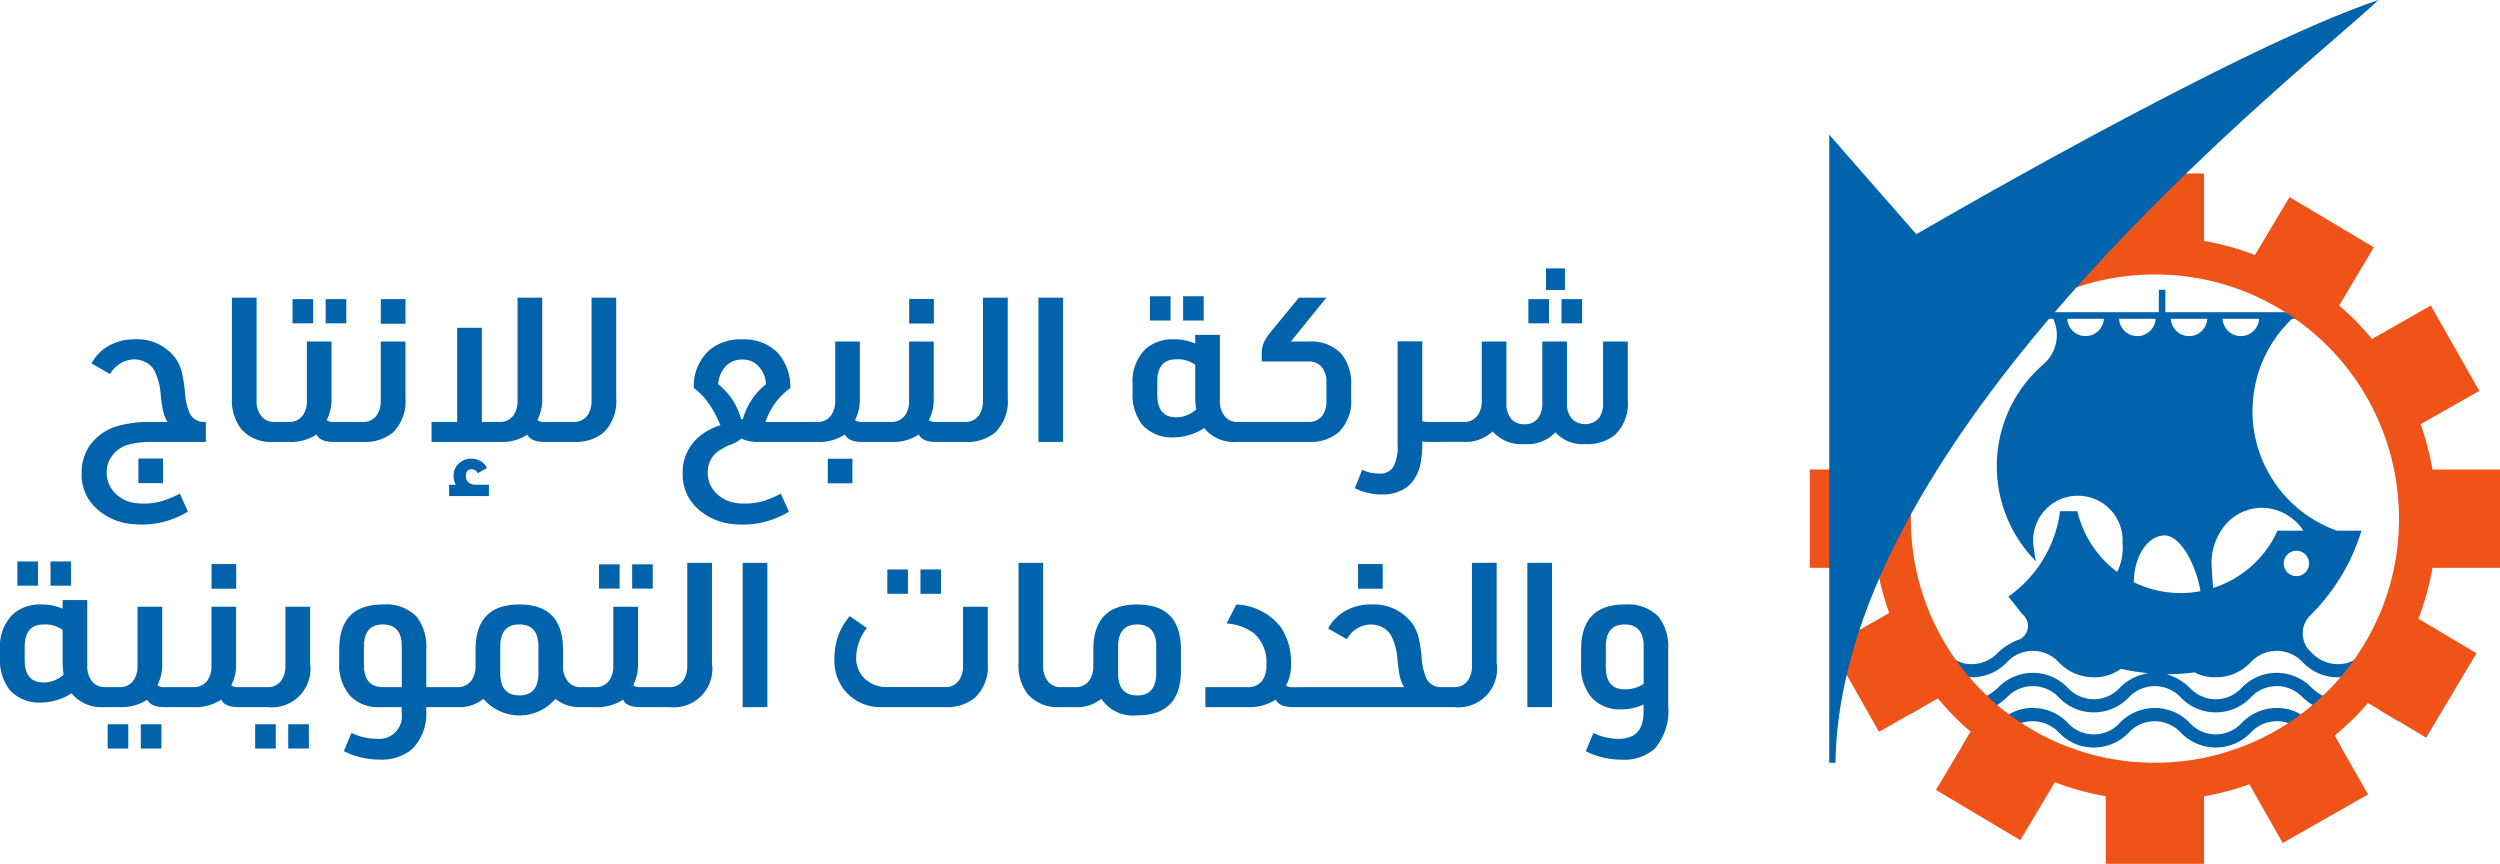
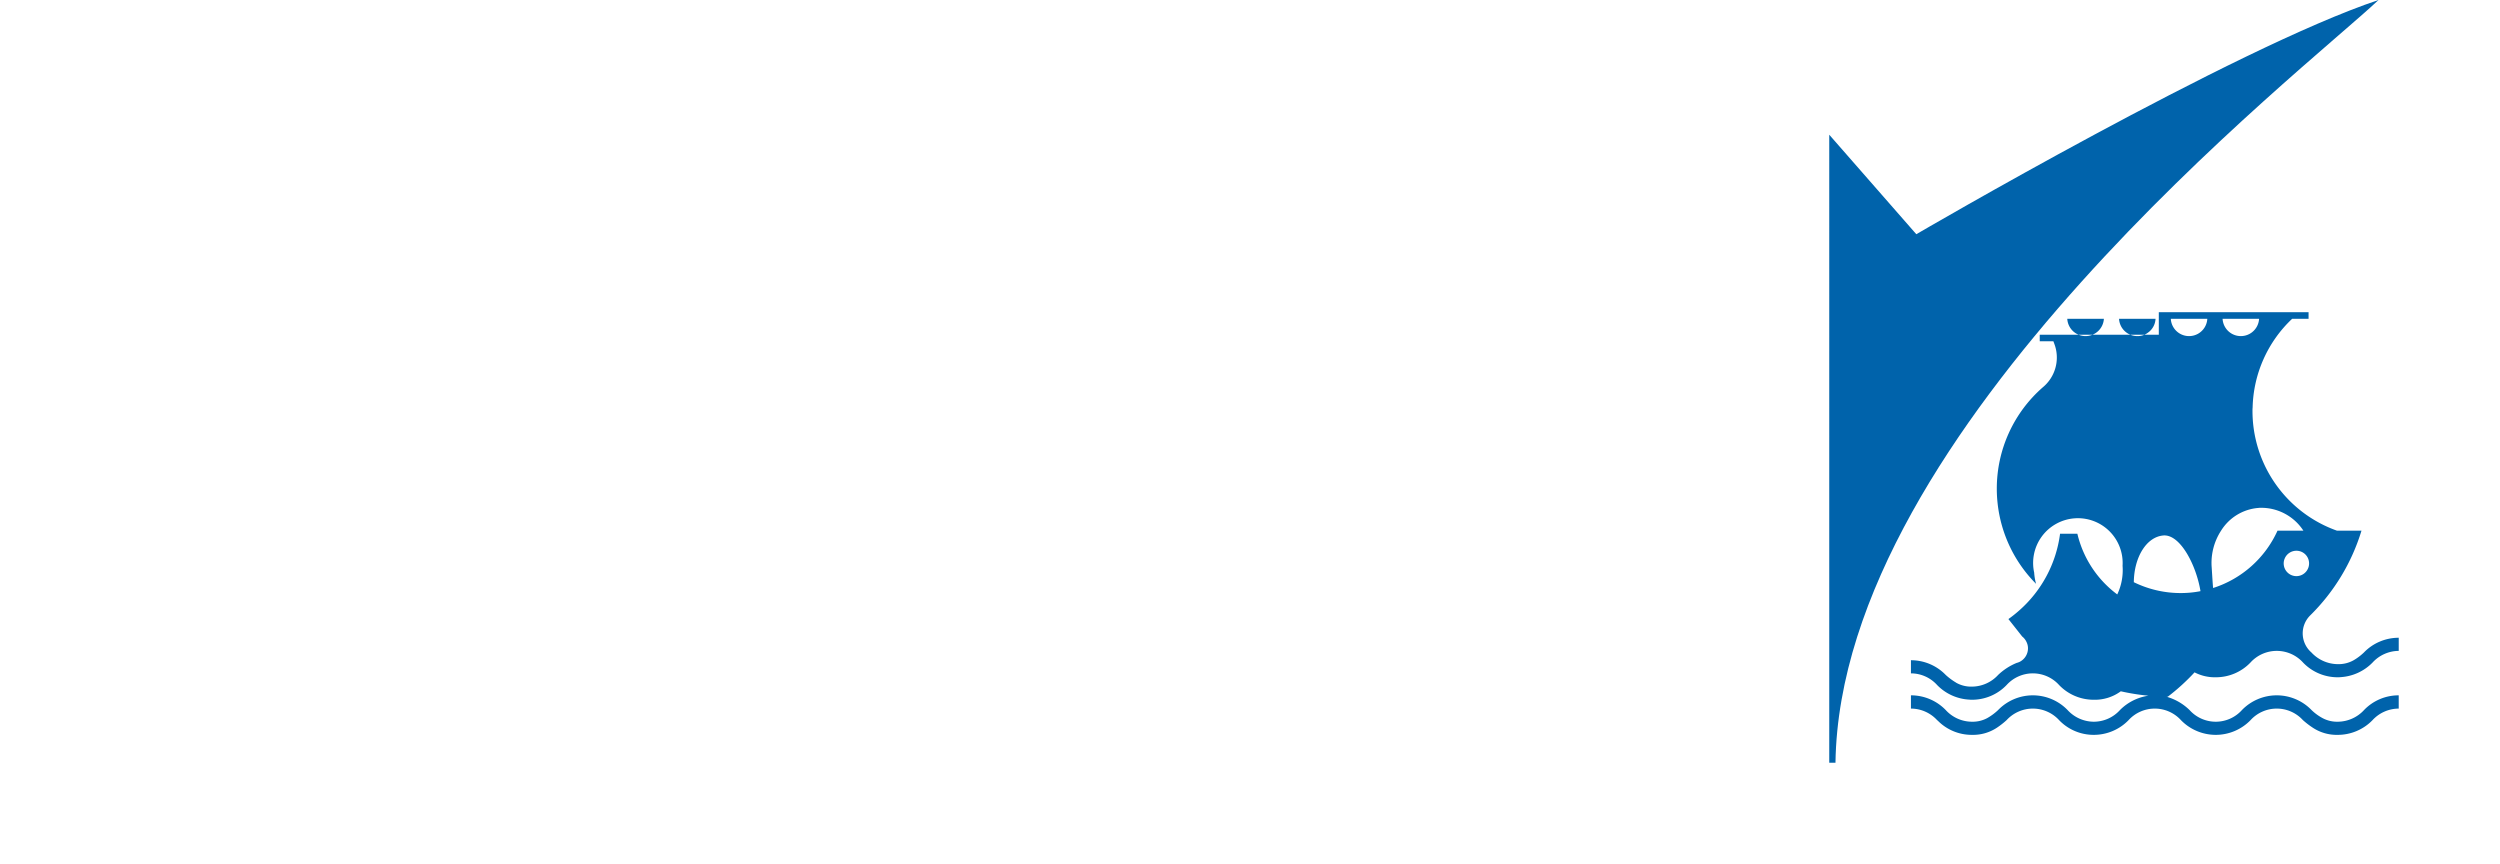
<svg xmlns="http://www.w3.org/2000/svg" width="197.988" height="68.407" viewBox="0 0 197.988 68.407">
  <g id="Group_57" data-name="Group 57" transform="translate(-1449.672 -23.593)">
-     <path id="Path_106" data-name="Path 106" d="M50.784,17.224a2.427,2.427,0,0,0-1.264.912,2.122,2.122,0,0,0-.4,1.264,2.264,2.264,0,0,0,.8,1.776,2.624,2.624,0,0,0,1.424.656,4.977,4.977,0,0,0,.7.048A5.236,5.236,0,0,0,53.44,21.7a7.728,7.728,0,0,0,1.472-.608l.64,1.424a6.935,6.935,0,0,1-3.616,1.024,5.7,5.7,0,0,1-.72-.032A4.794,4.794,0,0,1,48.3,22.264,3.617,3.617,0,0,1,47.136,19.5a3.788,3.788,0,0,1,.672-2.256,4.177,4.177,0,0,1,1.872-1.408,8.734,8.734,0,0,1,2.5-.416h1.76a3.238,3.238,0,0,1-.344-.832,10.761,10.761,0,0,1-.2-1.36,4.889,4.889,0,0,0-.5-1.888,1.636,1.636,0,0,0-.664-.64,1.957,1.957,0,0,0-.952-.24,2.256,2.256,0,0,0-1.888,1.168l-1.472-.848a3.47,3.47,0,0,1,1.392-1.408,3.97,3.97,0,0,1,1.984-.5,3.808,3.808,0,0,1,3.28,1.5,3.433,3.433,0,0,1,.48,1.024,12.332,12.332,0,0,1,.272,1.744,4.5,4.5,0,0,0,.384,1.616,1.229,1.229,0,0,0,1.2.656h.064V17H52.752A6.977,6.977,0,0,0,50.784,17.224Zm2.8,3.04H51.632V18.312h1.952ZM60.992,5.576V13.72A1.849,1.849,0,0,0,61.408,15a1.239,1.239,0,0,0,.976.416H62.8V17h-.448a3.152,3.152,0,0,1-2.576-1.024,3.732,3.732,0,0,1-.736-2.464V5.576Zm4.48,2.032H63.84V5.688h1.632Zm2.624,0H66.464V5.688H68.1ZM68.656,17H67.1q-1.088,0-1.36-.592A3.7,3.7,0,0,1,63.552,17H62.5V15.416h1.056a1.282,1.282,0,0,0,1.1-.528,1.965,1.965,0,0,0,.32-1.168V9.048h1.952v4.464a3.584,3.584,0,0,1-.384,1.76.841.841,0,0,0,.56.144h1.552Zm4.128-9.36H70.832V5.688h1.952Zm0,1.408v4.464a3.466,3.466,0,0,1-1.008,2.752A3.5,3.5,0,0,1,69.408,17H68.352V15.416h1.056a1.282,1.282,0,0,0,1.1-.528,1.965,1.965,0,0,0,.32-1.168V9.048ZM85.344,17H83.792q-1.056,0-1.36-.576A3.643,3.643,0,0,1,80.24,17H74.848V15.416H76.88V7.96h1.952v7.456H80.24a1.282,1.282,0,0,0,1.1-.528,1.965,1.965,0,0,0,.32-1.168V5.576h1.952v7.936a3.585,3.585,0,0,1-.384,1.76.841.841,0,0,0,.56.144h1.552Zm-5.952,4.288H76.24v-.9h.528a1.469,1.469,0,0,1-.176-.72,1.285,1.285,0,0,1,.416-.96,1.4,1.4,0,0,1,1.008-.384,1.426,1.426,0,0,1,.736.208,1.084,1.084,0,0,1,.48.528l-.72.416-.032-.048a.52.52,0,0,0-.448-.272q-.464,0-.464.56a.609.609,0,0,0,.216.488.821.821,0,0,0,.552.184h1.056ZM89.472,5.576v7.936a3.466,3.466,0,0,1-1.008,2.752A3.5,3.5,0,0,1,86.1,17H85.04V15.416H86.1a1.282,1.282,0,0,0,1.1-.528,1.965,1.965,0,0,0,.32-1.168V5.576Zm9.968,3.3a3.73,3.73,0,0,1,2.832,1.072,4.083,4.083,0,0,1,.992,2.784,5.39,5.39,0,0,0-1.968,2.688h3.344V17H100.8a3.013,3.013,0,0,1-1.424-.272,2.458,2.458,0,0,1-.912.512,3.851,3.851,0,0,0-.736.384,1.918,1.918,0,0,0-.744.744A2.078,2.078,0,0,0,96.72,19.4a2.264,2.264,0,0,0,.8,1.776,2.785,2.785,0,0,0,1.424.656,4.977,4.977,0,0,0,.7.048,5.236,5.236,0,0,0,1.392-.176,7.728,7.728,0,0,0,1.472-.608l.64,1.424a6.935,6.935,0,0,1-3.616,1.024,5.7,5.7,0,0,1-.72-.032A4.794,4.794,0,0,1,95.9,22.264,3.617,3.617,0,0,1,94.736,19.5a3.667,3.667,0,0,1,1.136-2.768,4.805,4.805,0,0,1,1.856-1.056q-.192-.448-.368-.8a8.886,8.886,0,0,0-.816-1.272,5.058,5.058,0,0,0-.928-.872A3.86,3.86,0,0,1,96.88,9.7,3.888,3.888,0,0,1,99.44,8.872Zm0,1.6a1.754,1.754,0,0,0-1.312.544,2.291,2.291,0,0,0-.576,1.408,5.247,5.247,0,0,1,1.792,2.7q.032.08.1.08.048,0,.08-.08a5.367,5.367,0,0,1,1.808-2.7,2.205,2.205,0,0,0-.72-1.552A1.764,1.764,0,0,0,99.44,10.472ZM110.5,17h-1.552q-1.088,0-1.36-.592a3.7,3.7,0,0,1-2.192.592h-1.056V15.416h1.056a1.282,1.282,0,0,0,1.1-.528,1.965,1.965,0,0,0,.32-1.168V9.048h1.952v4.464a3.584,3.584,0,0,1-.384,1.76.841.841,0,0,0,.56.144H110.5Zm-2.32,3.28h-1.952V18.328h1.952Zm6.448-12.656h-1.952V5.672h1.952ZM116.352,17H114.8q-1.088,0-1.36-.592a3.7,3.7,0,0,1-2.192.592h-1.056V15.416h1.056a1.282,1.282,0,0,0,1.1-.528,1.965,1.965,0,0,0,.32-1.168V9.048h1.952v4.464a3.584,3.584,0,0,1-.384,1.76.841.841,0,0,0,.56.144h1.552ZM120.48,5.576v7.936a3.466,3.466,0,0,1-1.008,2.752A3.5,3.5,0,0,1,117.1,17h-1.056V15.416H117.1a1.282,1.282,0,0,0,1.1-.528,1.965,1.965,0,0,0,.32-1.168V5.576Zm4.384,0V17h-1.952V5.576Zm8.512,1.808h-1.632V5.464h1.632Zm2.624,0h-1.632V5.464H136Zm1.28,1.136v5.2a1.871,1.871,0,0,0,.4,1.264,1.236,1.236,0,0,0,.992.432h.416V17h-.448a3.054,3.054,0,0,1-2.608-1.1,3.919,3.919,0,0,1-1.112.528,4.207,4.207,0,0,1-1.256.208,3.148,3.148,0,0,1-2.512-.976,3.86,3.86,0,0,1-.784-2.592V12.44a3.582,3.582,0,0,1,1.04-2.816,3.275,3.275,0,0,1,2.256-.752,4.106,4.106,0,0,1,1.664.336V8.52Zm-3.456,1.936q-1.5,0-1.5,1.76v1.056q0,1.776,1.5,1.776a2.366,2.366,0,0,0,1.584-.624,5.925,5.925,0,0,1-.08-1.1V10.888A2.318,2.318,0,0,0,133.824,10.456ZM142.9,9.048H144.3a3.311,3.311,0,0,1,2.592.96,3.68,3.68,0,0,1,.784,2.528v.976a3.437,3.437,0,0,1-1.024,2.752A3.471,3.471,0,0,1,144.3,17h-5.52V15.416h5.52a1.3,1.3,0,0,0,1.12-.528,2,2,0,0,0,.3-1.168V12.328a1.885,1.885,0,0,0-.4-1.3,1.354,1.354,0,0,0-1.024-.4h-3.7v-.624a2.154,2.154,0,0,1,.16-.864,4.523,4.523,0,0,1,.624-.944l2.16-2.624h2.176ZM155.024,17h-1.216q-.176,0-.5-.032a8.5,8.5,0,0,1-.16,1.872,3.5,3.5,0,0,1-.576,1.248,2.378,2.378,0,0,1-.992.784,3.392,3.392,0,0,1-1.408.288,4.8,4.8,0,0,1-2.208-.5l.592-1.456a3.027,3.027,0,0,0,1.312.3,1.258,1.258,0,0,0,1.152-.528,3.47,3.47,0,0,0,.336-1.776V9.032h1.952v6.32a1.272,1.272,0,0,0,.432.064h1.28Zm9.584-12.032h-1.5V3.256h1.5Zm-1.264,2.64h-1.632V5.688h1.632Zm2.624,0h-1.632V5.688h1.632Zm3.616,1.44V13.7a3.437,3.437,0,0,1-1.024,2.752,3.523,3.523,0,0,1-2.352.72,2.936,2.936,0,0,1-2.352-.928,3.109,3.109,0,0,1-2.464.928,3.04,3.04,0,0,1-2.512-1.008,3.114,3.114,0,0,1-2.3.832h-1.84V15.416h1.84a1.3,1.3,0,0,0,1.12-.528,1.965,1.965,0,0,0,.32-1.168V9.048h1.952V13.9a1.885,1.885,0,0,0,.4,1.3,1.354,1.354,0,0,0,1.024.4,1.3,1.3,0,0,0,1.12-.528,2,2,0,0,0,.3-1.168V9.048h1.952v4.864a1.778,1.778,0,0,0,.416,1.28,1.495,1.495,0,0,0,2.144-.112,2,2,0,0,0,.3-1.168V9.048ZM43.68,28.384H42.048v-1.92H43.68Zm2.624,0H44.672v-1.92H46.3Zm1.28,1.136v5.2a1.871,1.871,0,0,0,.4,1.264,1.236,1.236,0,0,0,.992.432h.416V38h-.448a3.054,3.054,0,0,1-2.608-1.1,3.92,3.92,0,0,1-1.112.528,4.206,4.206,0,0,1-1.256.208,3.148,3.148,0,0,1-2.512-.976,3.86,3.86,0,0,1-.784-2.592V33.44a3.582,3.582,0,0,1,1.04-2.816,3.275,3.275,0,0,1,2.256-.752,4.106,4.106,0,0,1,1.664.336V29.52Zm-3.456,1.936q-1.5,0-1.5,1.76v1.056q0,1.776,1.5,1.776a2.366,2.366,0,0,0,1.584-.624,5.925,5.925,0,0,1-.08-1.1V31.888A2.318,2.318,0,0,0,44.128,31.456ZM55.248,38H53.7q-1.088,0-1.36-.592A3.7,3.7,0,0,1,50.144,38H49.088V36.416h1.056a1.282,1.282,0,0,0,1.1-.528,1.965,1.965,0,0,0,.32-1.168V30.048H53.52v4.464a3.584,3.584,0,0,1-.384,1.76.841.841,0,0,0,.56.144h1.552Zm-4.416,3.28H49.2V39.36h1.632Zm2.624,0H51.824V39.36h1.632Zm5.92-12.656H57.424V26.672h1.952ZM61.1,38H59.552q-1.088,0-1.36-.592A3.7,3.7,0,0,1,56,38H54.944V36.416H56a1.282,1.282,0,0,0,1.1-.528,1.965,1.965,0,0,0,.32-1.168V30.048h1.952v4.464a3.584,3.584,0,0,1-.384,1.76.841.841,0,0,0,.56.144H61.1Zm4.128-7.952v4.464A3.055,3.055,0,0,1,61.856,38H60.8V36.416h1.056a1.282,1.282,0,0,0,1.1-.528,1.965,1.965,0,0,0,.32-1.168V30.048ZM62.512,41.28H60.88V39.36h1.632Zm2.624,0H63.5V39.36h1.632Zm5.856-11.408a3.389,3.389,0,0,1,2.672.96,3.865,3.865,0,0,1,.768,2.608v2.976H76.16V38H74.432v.3a3.974,3.974,0,0,1-1.136,3.04,3.807,3.807,0,0,1-2.576.816,6.218,6.218,0,0,1-2.816-.672l.608-1.44a4.615,4.615,0,0,0,1.968.464,1.8,1.8,0,0,0,2-2.064V38H70.768a3.056,3.056,0,0,1-2.4-.928,3.786,3.786,0,0,1-.832-2.64V33.44Q67.536,29.872,70.992,29.872Zm0,1.584q-1.5,0-1.5,1.76V34.64q0,1.776,1.5,1.776h1.5v-3.2Q72.5,31.456,70.992,31.456ZM87.072,38h-.448a2.955,2.955,0,0,1-1.968-.656,3.747,3.747,0,0,1-5.7,0A3.008,3.008,0,0,1,76.912,38H75.856V36.416h1.056a1.282,1.282,0,0,0,1.1-.528,1.965,1.965,0,0,0,.32-1.168V33.44q0-3.568,3.472-3.568,3.456,0,3.456,3.568v1.28A1.849,1.849,0,0,0,85.68,36a1.239,1.239,0,0,0,.976.416h.416Zm-3.76-2.688v-2.1q0-1.76-1.5-1.76-1.52,0-1.52,1.76v2.1q0,1.76,1.52,1.76Q83.312,37.072,83.312,35.312Zm6.432-6.7H88.112v-1.92h1.632Zm2.624,0H90.736v-1.92h1.632ZM92.928,38H91.376q-1.088,0-1.36-.592A3.7,3.7,0,0,1,87.824,38H86.768V36.416h1.056a1.282,1.282,0,0,0,1.1-.528,1.965,1.965,0,0,0,.32-1.168V30.048H91.2v4.464a3.584,3.584,0,0,1-.384,1.76.841.841,0,0,0,.56.144h1.552Zm4.128-11.424v7.936A3.055,3.055,0,0,1,93.68,38H92.624V36.416H93.68a1.282,1.282,0,0,0,1.1-.528,1.965,1.965,0,0,0,.32-1.168V26.576Zm4.384,0V38H99.488V26.576Zm11.136,2.448h-1.632V27.1h1.632Zm2.624,0h-1.632V27.1H115.2Zm3.7,1.024v4.464a3.437,3.437,0,0,1-1.024,2.752A3.471,3.471,0,0,1,115.52,38h-4.96a3.651,3.651,0,0,1-2.976-1.3,3.691,3.691,0,0,1-.832-2.4,5.79,5.79,0,0,1,.288-1.912,5.145,5.145,0,0,1,.928-1.592l1.36.944a3.708,3.708,0,0,0-.848,2.384,2.163,2.163,0,0,0,.688,1.632,2.533,2.533,0,0,0,1.824.656h4.528a1.282,1.282,0,0,0,1.1-.528,1.965,1.965,0,0,0,.32-1.168V30.048Zm4.384-3.472V34.72A1.849,1.849,0,0,0,123.7,36a1.239,1.239,0,0,0,.976.416h.416V38h-.448a3.152,3.152,0,0,1-2.576-1.024,3.732,3.732,0,0,1-.736-2.464V26.576Zm7.456,3.3q3.456,0,3.456,3.568V35.1q0,3.552-3.456,3.552a3.017,3.017,0,0,1-2.848-1.312A3.008,3.008,0,0,1,125.84,38h-1.056V36.416h1.056a1.282,1.282,0,0,0,1.1-.528,1.965,1.965,0,0,0,.32-1.168V33.44Q127.264,29.872,130.736,29.872Zm1.5,5.44v-2.1q0-1.76-1.5-1.76-1.52,0-1.52,1.76v2.1q0,1.76,1.52,1.76Q132.24,37.072,132.24,35.312ZM144.336,38h-1.264Q142,38,141.7,37.408a3.793,3.793,0,0,1-2.24.592h-3.328V36.416h3.328a1.339,1.339,0,0,0,1.184-.528,2.011,2.011,0,0,0,.32-1.216,3.061,3.061,0,0,0-.976-2.512,4.069,4.069,0,0,0-2.176-.784l.768-1.5a4.68,4.68,0,0,1,3.5,1.76,4.933,4.933,0,0,1,.832,2.96,3.168,3.168,0,0,1-.4,1.7.93.93,0,0,0,.544.128h1.28Zm5.84-9.376h-1.952V26.672h1.952Zm-.944,1.248a3.808,3.808,0,0,1,3.28,1.5A3.574,3.574,0,0,1,153,32.408a10.7,10.7,0,0,1,.264,1.736,4.864,4.864,0,0,0,.384,1.616,1.284,1.284,0,0,0,1.216.656h.208V38H144.048V36.416h7.824a3.029,3.029,0,0,1-.336-.832,12.322,12.322,0,0,1-.192-1.36,4.889,4.889,0,0,0-.5-1.888,1.661,1.661,0,0,0-.68-.648,2.01,2.01,0,0,0-.952-.232,2.193,2.193,0,0,0-1.872,1.168l-1.488-.848a3.47,3.47,0,0,1,1.392-1.408A3.97,3.97,0,0,1,149.232,29.872Zm9.968-3.3v7.936A3.055,3.055,0,0,1,155.824,38h-1.056V36.416h1.056a1.282,1.282,0,0,0,1.1-.528,1.965,1.965,0,0,0,.32-1.168V26.576Zm4.384,0V38h-1.952V26.576Zm5.76,3.3a3.389,3.389,0,0,1,2.672.96,3.865,3.865,0,0,1,.768,2.608v4.448a4.563,4.563,0,0,1-1.072,3.408,3.661,3.661,0,0,1-2.64.864,6.153,6.153,0,0,1-2.816-.672l.608-1.44a4.542,4.542,0,0,0,2,.464q1.968,0,1.968-2.112v-.608a4.044,4.044,0,0,1-1.712.384,3.056,3.056,0,0,1-2.4-.928,3.786,3.786,0,0,1-.832-2.64V33.44Q165.888,29.872,169.344,29.872Zm0,1.584q-1.5,0-1.5,1.76v1.6q0,1.776,1.5,1.776a2.624,2.624,0,0,0,1.5-.432V33.216Q170.848,31.456,169.344,31.456Z" transform="translate(1409 41.593)" fill="#0063ab" />
    <g id="Group_10" data-name="Group 10" transform="translate(1177.549 -8.448)">
      <g id="Group_10-2" data-name="Group 10">
-         <path id="Path_33" data-name="Path 33" d="M423.461,88.108a2.987,2.987,0,0,1,.69.07l-.69.38Z" fill="#0063ab" />
-         <path id="Path_34" data-name="Path 34" d="M457.011,90.3l.52.92a1.229,1.229,0,0,1-.27.02,3.83,3.83,0,0,1-2.76-1.17,3.7,3.7,0,0,0-1.16-.76,2.441,2.441,0,0,0-.91-.15,2.812,2.812,0,0,0-2.07.91,3.84,3.84,0,0,1-5.52,0,2.809,2.809,0,0,0-4.14,0,3.83,3.83,0,0,1-2.76,1.17,3.786,3.786,0,0,1-2.75-1.17,2.836,2.836,0,0,0-2.08-.91,2.617,2.617,0,0,0-.9.14,3.5,3.5,0,0,0-1.17.77,3.786,3.786,0,0,1-2.75,1.17,3.235,3.235,0,0,1-.79-.09l.57-.96a1.549,1.549,0,0,0,.22.01,2.8,2.8,0,0,0,2.07-.92,6.832,6.832,0,0,1,.87-.66,3.441,3.441,0,0,1,1.88-.51,3.832,3.832,0,0,1,2.76,1.17,2.8,2.8,0,0,0,2.07.92,2.765,2.765,0,0,0,2.07-.92,3.84,3.84,0,0,1,5.52,0,2.789,2.789,0,0,0,4.14,0,3.87,3.87,0,0,1,2.76-1.17,3.478,3.478,0,0,1,1.89.51,6.832,6.832,0,0,1,.87.66,2.794,2.794,0,0,0,1.95.91C457.1,90.228,457.051,90.258,457.011,90.3Z" fill="#0063ab" />
-         <path id="Path_35" data-name="Path 35" d="M462.091,88.108v1.05h-.01l-1.35-.8A3.55,3.55,0,0,1,462.091,88.108Z" fill="#0063ab" />
-         <path id="Path_36" data-name="Path 36" d="M445.921,85.288a3.474,3.474,0,0,0,1.68.39,3.786,3.786,0,0,0,2.75-1.17,2.811,2.811,0,0,1,4.16,0,3.786,3.786,0,0,0,2.75,1.17,1.548,1.548,0,0,0,.22-.01,3.864,3.864,0,0,0,2.54-1.16,2.836,2.836,0,0,1,2.07-.92v-1.04a3.83,3.83,0,0,0-2.76,1.17,4.3,4.3,0,0,1-.81.61,2.416,2.416,0,0,1-1.26.31,2.878,2.878,0,0,1-2.08-.92.01.01,0,0,0-.01-.01,2,2,0,0,1-.09-2.93,15.93,15.93,0,0,0,4.06-6.71H457.2a10.052,10.052,0,0,1-6.69-9.49,2.346,2.346,0,0,1,.01-.27,9.982,9.982,0,0,1,3.13-7.02h1.3v-.52h-11.34v-1.78h-.52v1.78h-9.43v.52h1.08c.05.13.1.26.14.39a3.06,3.06,0,0,1-.97,3.25,10.655,10.655,0,0,0-3.65,8.03,10.413,10.413,0,0,0,.06,1.13,10.663,10.663,0,0,0,3.05,6.41,4.355,4.355,0,0,1-.15-.89,3.545,3.545,0,1,1,7-.54,4.5,4.5,0,0,1-.42,2.27,8.4,8.4,0,0,1-3.16-4.81h-1.37a9.765,9.765,0,0,1-3.27,6.11,10.167,10.167,0,0,1-.82.65c.23.29.65.82,1.09,1.38a1.194,1.194,0,0,1,.35.45,1.136,1.136,0,0,1,.11.49,1.2,1.2,0,0,1-.73,1.1h-.01a.88.88,0,0,1-.15.05,4.736,4.736,0,0,0-1.48.96,2.836,2.836,0,0,1-2.07.92,2.4,2.4,0,0,1-1.25-.31.01.01,0,0,1-.01-.01,4.98,4.98,0,0,1-.81-.6,3.83,3.83,0,0,0-2.76-1.17v1.04a2.8,2.8,0,0,1,2.07.92,3.826,3.826,0,0,0,2.56,1.16,1.34,1.34,0,0,0,.2.01,3.786,3.786,0,0,0,2.75-1.17,2.8,2.8,0,0,1,4.15,0,3.786,3.786,0,0,0,2.75,1.17,3.47,3.47,0,0,0,2.14-.67,17.242,17.242,0,0,0,2.19.35,3.979,3.979,0,0,0-2.26,1.14,2.8,2.8,0,0,1-2.07.92,2.836,2.836,0,0,1-2.07-.92,3.829,3.829,0,0,0-5.51,0,4.427,4.427,0,0,1-.87.64,2.445,2.445,0,0,1-1.2.28,2.819,2.819,0,0,1-2.07-.92,3.83,3.83,0,0,0-2.76-1.17v1.05a2.83,2.83,0,0,1,2.07.91c.02.02.05.04.07.06a3.767,3.767,0,0,0,2.69,1.11,3.419,3.419,0,0,0,2-.58,6.511,6.511,0,0,0,.75-.59,2.821,2.821,0,0,1,4.15,0,3.786,3.786,0,0,0,2.75,1.17,3.83,3.83,0,0,0,2.76-1.17,2.809,2.809,0,0,1,4.14,0,3.84,3.84,0,0,0,5.52,0,2.809,2.809,0,0,1,4.14,0,6.46,6.46,0,0,0,.75.58,3.429,3.429,0,0,0,2.01.59,3.83,3.83,0,0,0,2.76-1.17,2.83,2.83,0,0,1,2.07-.91v-1.05a3.786,3.786,0,0,0-2.75,1.17,2.86,2.86,0,0,1-2.08.92,2.432,2.432,0,0,1-1.19-.28,3.881,3.881,0,0,1-.88-.64,3.84,3.84,0,0,0-5.52,0,2.789,2.789,0,0,1-4.14,0,4.281,4.281,0,0,0-1.83-1.06h.1A16.529,16.529,0,0,0,445.921,85.288Zm-8.63-26.63a1.449,1.449,0,0,1-1.45-1.37h2.9A1.456,1.456,0,0,1,437.291,58.658Zm17.7,18a1.005,1.005,0,1,1-1.01-1A1,1,0,0,1,454.991,76.658Zm-3.96-19.37a1.447,1.447,0,0,1-2.89,0Zm-3.01,16.78a3.836,3.836,0,0,1,2.94-1.8c.04,0,.07-.01.11-.01a3.988,3.988,0,0,1,3.47,1.81h-2.05a8.4,8.4,0,0,1-5.1,4.54c-.03-.27-.1-1.44-.11-1.59A4.68,4.68,0,0,1,448.021,74.068Zm-1.09-16.78a1.447,1.447,0,0,1-2.89,0Zm-6.99,0h2.89a1.414,1.414,0,0,1-.59,1.09,1.337,1.337,0,0,1-.85.28,1.445,1.445,0,0,1-1.45-1.37Zm1.17,20.86c.02-1.99,1.01-3.59,2.34-3.7s2.6,2.34,2.94,4.41a8.013,8.013,0,0,1-1.56.15A8.408,8.408,0,0,1,441.111,78.148Z" fill="#0063ab" />
+         <path id="Path_36" data-name="Path 36" d="M445.921,85.288a3.474,3.474,0,0,0,1.68.39,3.786,3.786,0,0,0,2.75-1.17,2.811,2.811,0,0,1,4.16,0,3.786,3.786,0,0,0,2.75,1.17,1.548,1.548,0,0,0,.22-.01,3.864,3.864,0,0,0,2.54-1.16,2.836,2.836,0,0,1,2.07-.92v-1.04a3.83,3.83,0,0,0-2.76,1.17,4.3,4.3,0,0,1-.81.61,2.416,2.416,0,0,1-1.26.31,2.878,2.878,0,0,1-2.08-.92.01.01,0,0,0-.01-.01,2,2,0,0,1-.09-2.93,15.93,15.93,0,0,0,4.06-6.71H457.2a10.052,10.052,0,0,1-6.69-9.49,2.346,2.346,0,0,1,.01-.27,9.982,9.982,0,0,1,3.13-7.02h1.3v-.52h-11.34h-.52v1.78h-9.43v.52h1.08c.05.13.1.26.14.39a3.06,3.06,0,0,1-.97,3.25,10.655,10.655,0,0,0-3.65,8.03,10.413,10.413,0,0,0,.06,1.13,10.663,10.663,0,0,0,3.05,6.41,4.355,4.355,0,0,1-.15-.89,3.545,3.545,0,1,1,7-.54,4.5,4.5,0,0,1-.42,2.27,8.4,8.4,0,0,1-3.16-4.81h-1.37a9.765,9.765,0,0,1-3.27,6.11,10.167,10.167,0,0,1-.82.65c.23.29.65.82,1.09,1.38a1.194,1.194,0,0,1,.35.45,1.136,1.136,0,0,1,.11.49,1.2,1.2,0,0,1-.73,1.1h-.01a.88.88,0,0,1-.15.05,4.736,4.736,0,0,0-1.48.96,2.836,2.836,0,0,1-2.07.92,2.4,2.4,0,0,1-1.25-.31.01.01,0,0,1-.01-.01,4.98,4.98,0,0,1-.81-.6,3.83,3.83,0,0,0-2.76-1.17v1.04a2.8,2.8,0,0,1,2.07.92,3.826,3.826,0,0,0,2.56,1.16,1.34,1.34,0,0,0,.2.01,3.786,3.786,0,0,0,2.75-1.17,2.8,2.8,0,0,1,4.15,0,3.786,3.786,0,0,0,2.75,1.17,3.47,3.47,0,0,0,2.14-.67,17.242,17.242,0,0,0,2.19.35,3.979,3.979,0,0,0-2.26,1.14,2.8,2.8,0,0,1-2.07.92,2.836,2.836,0,0,1-2.07-.92,3.829,3.829,0,0,0-5.51,0,4.427,4.427,0,0,1-.87.64,2.445,2.445,0,0,1-1.2.28,2.819,2.819,0,0,1-2.07-.92,3.83,3.83,0,0,0-2.76-1.17v1.05a2.83,2.83,0,0,1,2.07.91c.02.02.05.04.07.06a3.767,3.767,0,0,0,2.69,1.11,3.419,3.419,0,0,0,2-.58,6.511,6.511,0,0,0,.75-.59,2.821,2.821,0,0,1,4.15,0,3.786,3.786,0,0,0,2.75,1.17,3.83,3.83,0,0,0,2.76-1.17,2.809,2.809,0,0,1,4.14,0,3.84,3.84,0,0,0,5.52,0,2.809,2.809,0,0,1,4.14,0,6.46,6.46,0,0,0,.75.58,3.429,3.429,0,0,0,2.01.59,3.83,3.83,0,0,0,2.76-1.17,2.83,2.83,0,0,1,2.07-.91v-1.05a3.786,3.786,0,0,0-2.75,1.17,2.86,2.86,0,0,1-2.08.92,2.432,2.432,0,0,1-1.19-.28,3.881,3.881,0,0,1-.88-.64,3.84,3.84,0,0,0-5.52,0,2.789,2.789,0,0,1-4.14,0,4.281,4.281,0,0,0-1.83-1.06h.1A16.529,16.529,0,0,0,445.921,85.288Zm-8.63-26.63a1.449,1.449,0,0,1-1.45-1.37h2.9A1.456,1.456,0,0,1,437.291,58.658Zm17.7,18a1.005,1.005,0,1,1-1.01-1A1,1,0,0,1,454.991,76.658Zm-3.96-19.37a1.447,1.447,0,0,1-2.89,0Zm-3.01,16.78a3.836,3.836,0,0,1,2.94-1.8c.04,0,.07-.01.11-.01a3.988,3.988,0,0,1,3.47,1.81h-2.05a8.4,8.4,0,0,1-5.1,4.54c-.03-.27-.1-1.44-.11-1.59A4.68,4.68,0,0,1,448.021,74.068Zm-1.09-16.78a1.447,1.447,0,0,1-2.89,0Zm-6.99,0h2.89a1.414,1.414,0,0,1-.59,1.09,1.337,1.337,0,0,1-.85.28,1.445,1.445,0,0,1-1.45-1.37Zm1.17,20.86c.02-1.99,1.01-3.59,2.34-3.7s2.6,2.34,2.94,4.41a8.013,8.013,0,0,1-1.56.15A8.408,8.408,0,0,1,441.111,78.148Z" fill="#0063ab" />
      </g>
-       <path id="Path_37" data-name="Path 37" d="M470.111,77.008v-7.78h-5.35a21.518,21.518,0,0,0-.94-3.59l4.65-2.64-3.84-6.76-4.66,2.65a21.007,21.007,0,0,0-2.6-2.65l2.75-4.61-6.68-3.98-2.74,4.59a21.083,21.083,0,0,0-4.03-1.12v-5.34h-7.78v5.34a22.277,22.277,0,0,0-3.59.95l-2.64-4.64-6.76,3.84,2.65,4.66a20.27,20.27,0,0,0-2.65,2.59l-4.6-2.74-3.99,6.68,4.6,2.74a21.085,21.085,0,0,0-1.12,4.03h-5.34v7.78h5.34a21.427,21.427,0,0,0,.95,3.58l-4.65,2.64,3.84,6.77,2.53-1.44.69-.38,1.45-.83a19.589,19.589,0,0,0,2.59,2.64l-.12.2-.57.96-2.06,3.45,6.68,3.98,2.74-4.59a21.062,21.062,0,0,0,4.03,1.11v5.35h7.78V95.1a20.378,20.378,0,0,0,3.59-.95l2.64,4.65,6.76-3.84-2.13-3.74-.52-.92c.04-.04.09-.07.13-.11a18.978,18.978,0,0,0,2.51-2.48l1.08.65,1.35.8h.01l2.17,1.3,3.99-6.68-4.6-2.74a21.061,21.061,0,0,0,1.11-4.03Zm-8.39,0a18.771,18.771,0,0,1-.68,2.47,19.108,19.108,0,0,1-2.52,4.85,14.989,14.989,0,0,1-1.04,1.34c-.14.17-.28.33-.43.49a12.944,12.944,0,0,1-.98.98,6.769,6.769,0,0,1-.56.52,2.393,2.393,0,0,1-.26.21,10.9,10.9,0,0,1-.93.75c-.32.24-.65.47-.98.69a18.934,18.934,0,0,1-4.58,2.19,18.367,18.367,0,0,1-2.09.56,19.6,19.6,0,0,1-7.78,0,18.774,18.774,0,0,1-2.47-.68,18.968,18.968,0,0,1-4.21-2.08c-.33-.21-.66-.44-.98-.68s-.64-.49-.94-.74c-.19-.16-.37-.33-.55-.49-.08-.08-.17-.16-.25-.25a16.943,16.943,0,0,1-1.25-1.29l-.15-.18a15.1,15.1,0,0,1-1.05-1.34.01.01,0,0,1-.01-.01,18.841,18.841,0,0,1-2.64-5.24,18.557,18.557,0,0,1-.55-2.07,19.594,19.594,0,0,1,0-7.78,18.771,18.771,0,0,1,.68-2.47,19.248,19.248,0,0,1,3.98-6.68,18.412,18.412,0,0,1,1.55-1.51,19,19,0,0,1,6.75-3.84,18.367,18.367,0,0,1,2.09-.56,19.6,19.6,0,0,1,7.78,0,19.077,19.077,0,0,1,6.43,2.6,8.133,8.133,0,0,1,.78.52,18.052,18.052,0,0,1,1.94,1.55c.53.49,1.03,1,1.51,1.54a19.242,19.242,0,0,1,3.84,6.77,18.169,18.169,0,0,1,.55,2.08,19.6,19.6,0,0,1,0,7.78Zm-31.43,10.87a3.419,3.419,0,0,1-2,.58,3.767,3.767,0,0,1-2.69-1.11,19.589,19.589,0,0,0,2.59,2.64l-.12.2a1.549,1.549,0,0,0,.22.01,2.8,2.8,0,0,0,2.07-.92,6.832,6.832,0,0,1,.87-.66C430.911,88.378,430.591,88.128,430.291,87.878Z" fill="#ef5318" />
      <path id="Path_38" data-name="Path 38" d="M416.991,42.711l6.895,7.879s25.279-14.774,36.605-18.549c-5.879,5.552-42.623,33.936-43.007,60.407h-.493Z" fill="#0063ab" />
    </g>
  </g>
</svg>